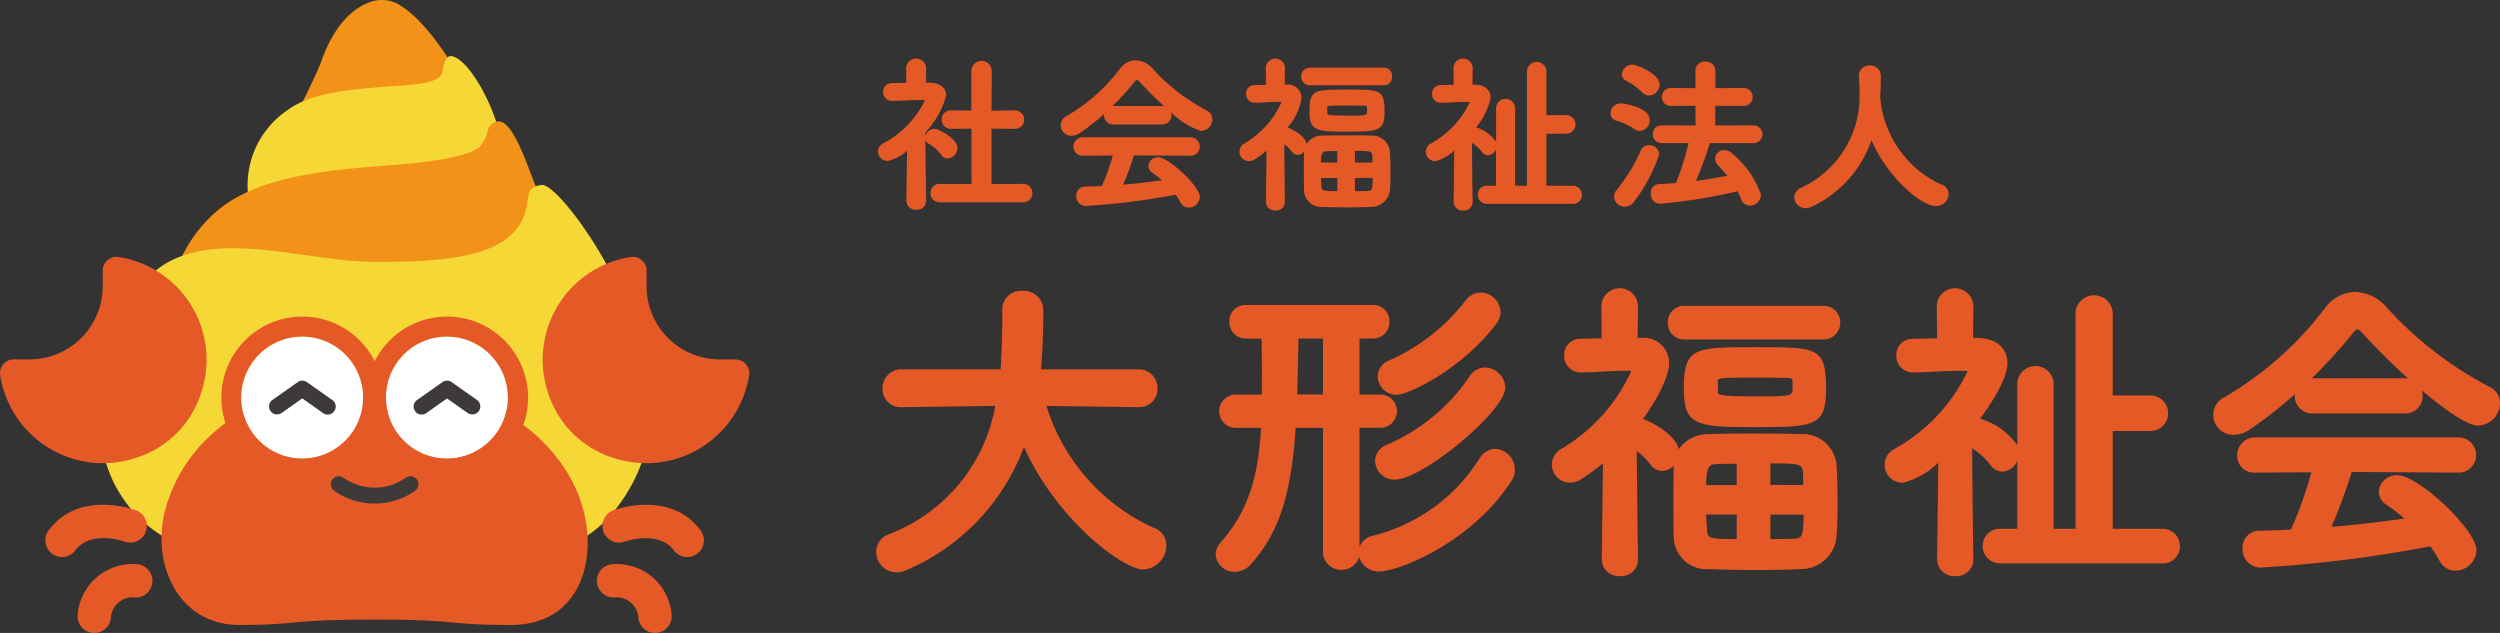
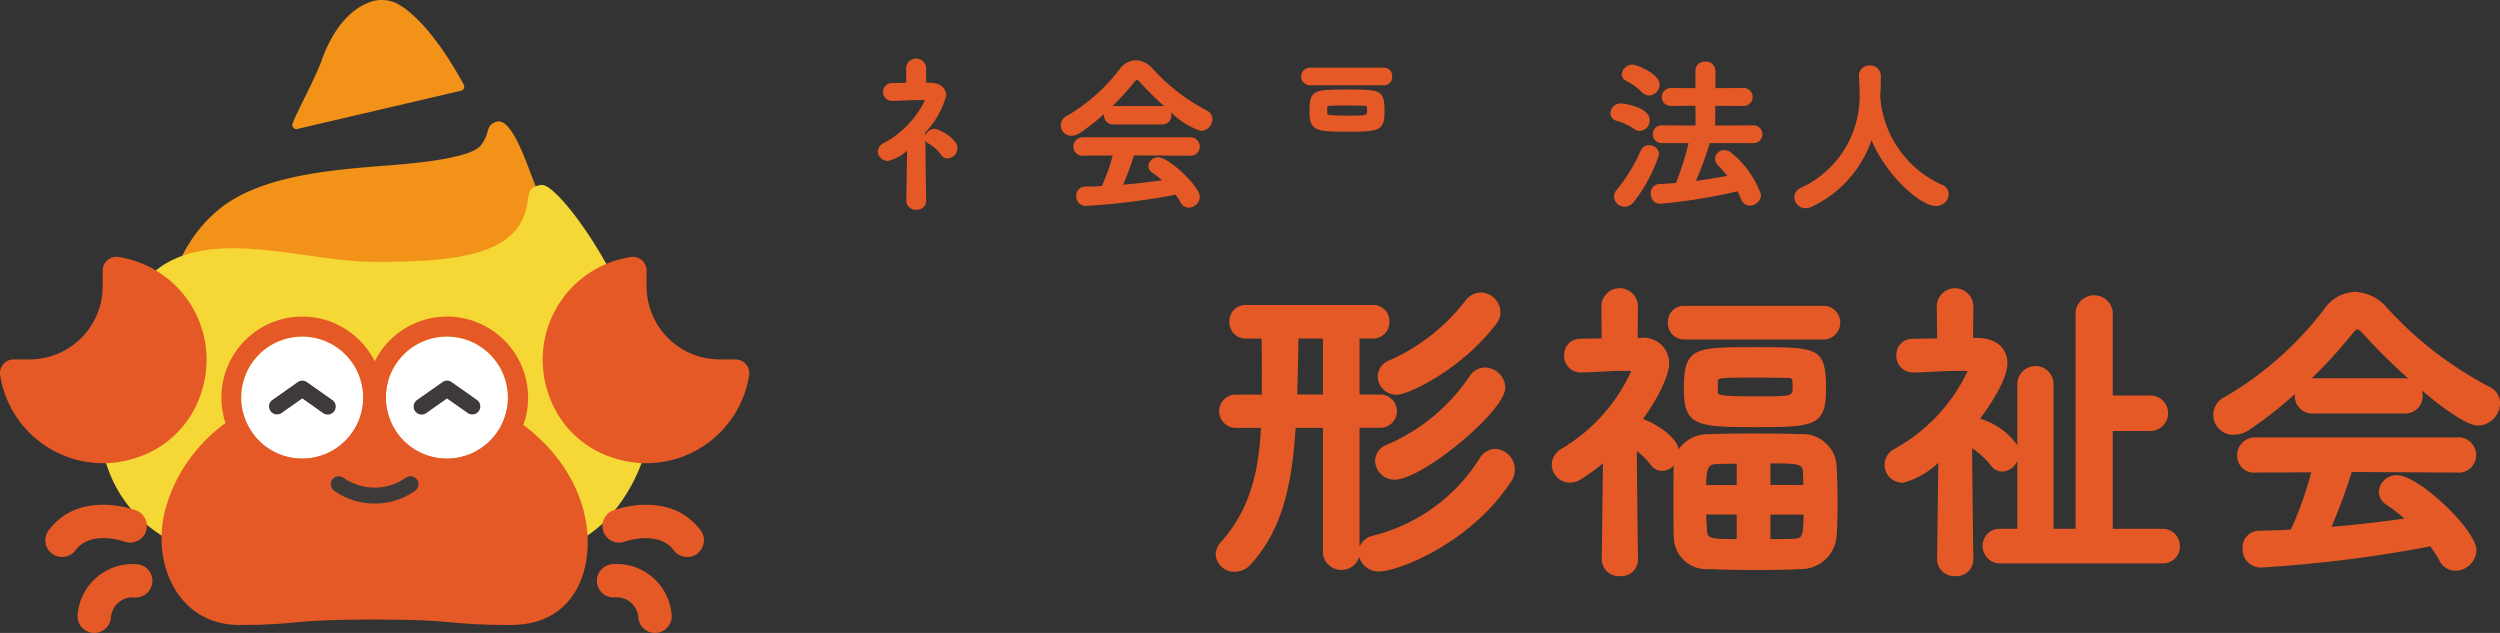
<svg xmlns="http://www.w3.org/2000/svg" width="158" height="40" viewBox="0 0 158 40">
  <rect x="0" y="0" width="158" height="40" fill="#333333" stroke="none" />
  <defs>
    <clipPath id="clip-path">
      <rect id="長方形_24567" data-name="長方形 24567" width="158" height="40" fill="none" />
    </clipPath>
  </defs>
  <g id="h_logo" transform="translate(0 0)">
    <g id="グループ_9858" data-name="グループ 9858" transform="translate(0 0)" clip-path="url(#clip-path)">
-       <path id="パス_9121" data-name="パス 9121" d="M109.213,14.546l-1.96.01v-3.5l1.439.01a.584.584,0,1,0,0-1.165l-1.438.02.011-2.563a.645.645,0,0,0-1.285,0V9.911l-1.29-.01a.559.559,0,0,0-.584.583.57.57,0,0,0,.595.582l1.28-.01.01,3.5-2-.01a.564.564,0,0,0-.594.582.57.57,0,0,0,.594.583h5.229a.574.574,0,0,0,.616-.583.58.58,0,0,0-.617-.582" transform="translate(-44.588 -2.924)" fill="#e55927" />
      <path id="パス_9122" data-name="パス 9122" d="M101.538,12.6a.493.493,0,0,0,.416.236.673.673,0,0,0,.627-.668c0-.59-1.2-1.21-1.447-1.21a.64.64,0,0,0-.586.448l0-.211a5.561,5.561,0,0,0,1.321-2.334c0-.387-.268-.8-1.02-.816H100.6V7.092a.635.635,0,0,0-1.264,0l.009.961-.391.007c-.165,0-.331.005-.493.01a.555.555,0,0,0-.584.562.569.569,0,0,0,.607.562c.3-.005.559-.016.809-.028.3-.013.585-.026.915-.026h.192a.327.327,0,0,1,.124.018,6.132,6.132,0,0,1-2.613,2.71.611.611,0,0,0-.363.527.623.623,0,0,0,.648.593,2.8,2.8,0,0,0,1.2-.645l-.049,3.188a.579.579,0,0,0,.638.54.561.561,0,0,0,.616-.54V15.52c0-.024-.035-2.232-.049-3.86a.429.429,0,0,0,.2.233,2.529,2.529,0,0,1,.785.7" transform="translate(-42.068 -2.818)" fill="#e55927" />
      <path id="パス_9123" data-name="パス 9123" d="M127.115,9.889a12.381,12.381,0,0,1-3.42-2.635,1.476,1.476,0,0,0-1.079-.544,1.29,1.29,0,0,0-1.009.551,11.418,11.418,0,0,1-3.333,2.959.657.657,0,0,0,.3,1.259.9.9,0,0,0,.5-.166,13.227,13.227,0,0,0,1.536-1.206.583.583,0,0,0,.6.66h3.056a.575.575,0,0,0,.605-.583.6.6,0,0,0-.036-.2,4.8,4.8,0,0,0,1.891,1.189.743.743,0,0,0,.733-.732.6.6,0,0,0-.345-.55M124.267,9.6H121.21l-.062,0a15.965,15.965,0,0,0,1.367-1.5c.085-.1.143-.153.175-.153s.073.02.2.157a20.388,20.388,0,0,0,1.527,1.509.737.737,0,0,0-.15-.015" transform="translate(-50.837 -2.9)" fill="#e55927" />
      <path id="パス_9124" data-name="パス 9124" d="M124.627,16.551a.591.591,0,0,0-.606.54.528.528,0,0,0,.27.448,6.706,6.706,0,0,1,.6.459c-.862.124-1.69.219-2.468.282a17.677,17.677,0,0,0,.685-1.85l3.544.02a.575.575,0,0,0,.616-.572.585.585,0,0,0-.616-.593h-6.762a.592.592,0,0,0-.606.6.559.559,0,0,0,.606.561l1.876-.01a12.17,12.17,0,0,1-.689,1.93c-.351.019-.7.028-1.045.038H120a.552.552,0,0,0-.537.583.605.605,0,0,0,.595.636,43.973,43.973,0,0,0,5.685-.711,4.684,4.684,0,0,1,.3.475.589.589,0,0,0,.529.342.708.708,0,0,0,.7-.678c0-.656-1.956-2.507-2.65-2.507" transform="translate(-51.442 -6.608)" fill="#e55927" />
      <path id="パス_9125" data-name="パス 9125" d="M149.823,7.533h-4.707a.557.557,0,0,0,0,1.113h4.707a.514.514,0,0,0,.51-.561.511.511,0,0,0-.51-.551" transform="translate(-62.35 -3.256)" fill="#e55927" />
-       <path id="パス_9126" data-name="パス 9126" d="M146.049,11.382c-.46-.02-1.013-.02-1.549-.02s-1.068,0-1.484.02a1.174,1.174,0,0,0-1.037.516c-.08-.48-.871-.912-1.2-1.027a3.7,3.7,0,0,0,.879-1.861.847.847,0,0,0-.946-.849H140.6l.009-1.075a.606.606,0,0,0-1.21,0l.01,1.088-.311.007c-.137,0-.276.006-.414.011a.525.525,0,0,0-.531.551.544.544,0,0,0,.554.561c.281-.005.5-.017.7-.028.23-.012.448-.025.722-.025h.17c.065,0,.1.017.1.01a5.783,5.783,0,0,1-2.345,2.614.593.593,0,0,0,.278,1.118.651.651,0,0,0,.352-.1,6.04,6.04,0,0,0,.765-.555l-.04,3.24a.566.566,0,0,0,.605.54.553.553,0,0,0,.594-.54v-.012s-.029-2.009-.04-3.637a2.239,2.239,0,0,1,.47.459.48.48,0,0,0,.393.212.525.525,0,0,0,.386-.192c0,.007,0,.014,0,.02-.01.362-.01.768-.01,1.183s0,.82.01,1.194A1.081,1.081,0,0,0,143,15.886c.429.021,1,.032,1.6.032.521,0,1.033-.011,1.442-.032a1.191,1.191,0,0,0,1.207-1.085c.021-.295.032-.654.032-1.039,0-.485-.011-.963-.032-1.344a1.135,1.135,0,0,0-1.207-1.035m-1.008,1.7v-.737c1,0,1.087.032,1.1.305.009.137.01.28.011.431Zm0,1.808v-.833h1.122c0,.8-.061.807-.368.823-.214.009-.485.01-.754.011m-2.15-1.808c.009-.649.109-.708.391-.716.175-.01.4-.01.646-.011v.727Zm1.036.974v.833c-.922,0-.991-.03-1-.295,0-.068-.008-.136-.013-.2-.007-.11-.015-.221-.018-.334Z" transform="translate(-59.402 -2.811)" fill="#e55927" />
      <path id="パス_9127" data-name="パス 9127" d="M150.257,11.358c0-1.39-.267-1.39-2.352-1.39s-2.395,0-2.395,1.38c0,1.241.419,1.284,2.395,1.284s2.352-.039,2.352-1.274m-2.31.257c-1.311,0-1.311-.051-1.311-.15v-.388c0-.089.154-.1,1.066-.1.444,0,.9,0,1.235.011.2,0,.215,0,.215.3,0,.332,0,.332-1.206.332" transform="translate(-62.753 -4.309)" fill="#e55927" />
-       <path id="パス_9128" data-name="パス 9128" d="M167.718,14.551h-1.653V11.262h1.248a.588.588,0,1,0,0-1.176h-1.248v-2.8a.619.619,0,0,0-1.232,0v7.262h-.748V9.658a.6.6,0,0,0-1.2,0V11.78a2.311,2.311,0,0,0-1.267-.919A4.347,4.347,0,0,0,162.541,9c0-.506-.378-.827-.988-.838h-.16l.01-1.076a.606.606,0,0,0-1.21,0l.009,1.088-.365.007c-.158,0-.314.005-.467.01a.525.525,0,0,0-.531.552.544.544,0,0,0,.554.561c.269-.005.495-.016.714-.027.27-.013.525-.026.839-.026h.17a.886.886,0,0,1,.108.01,5.754,5.754,0,0,1-2.452,2.614.59.59,0,0,0,.288,1.118,2.723,2.723,0,0,0,1.181-.674l-.04,3.26a.566.566,0,0,0,.606.54.553.553,0,0,0,.594-.54v-.012s-.03-2.083-.041-3.728a2.462,2.462,0,0,1,.63.572.478.478,0,0,0,.392.212.58.58,0,0,0,.5-.379v2.307h-.556a.564.564,0,0,0-.6.561.575.575,0,0,0,.6.583h5.389a.56.56,0,0,0,.595-.562.57.57,0,0,0-.595-.582" transform="translate(-68.331 -2.811)" fill="#e55927" />
      <path id="パス_9129" data-name="パス 9129" d="M181.581,16.165a.558.558,0,0,0-.533.338,10.727,10.727,0,0,1-1.527,2.492.629.629,0,0,0-.165.41.675.675,0,0,0,.669.647.736.736,0,0,0,.581-.3,10.049,10.049,0,0,0,1.6-3,.6.6,0,0,0-.626-.583" transform="translate(-77.35 -6.988)" fill="#e55927" />
      <path id="パス_9130" data-name="パス 9130" d="M180.495,8.221a3.575,3.575,0,0,1,1,.725l0,0a.635.635,0,0,0,.448.2.7.7,0,0,0,.668-.679c0-.7-1.455-1.273-1.712-1.273a.676.676,0,0,0-.68.615.466.466,0,0,0,.277.41" transform="translate(-77.722 -3.111)" fill="#e55927" />
      <path id="パス_9131" data-name="パス 9131" d="M189.88,12.01a.564.564,0,0,0,.616-.561.571.571,0,0,0-.617-.562l-2.365.01V9.651l1.748.01a.569.569,0,1,0,0-1.134l-1.736.01V7.43a.59.59,0,0,0-.638-.572.578.578,0,0,0-.627.572V8.537l-1.524-.01a.568.568,0,1,0,0,1.134l1.524-.01.01,1.246-2.131-.01a.549.549,0,0,0-.573.562.555.555,0,0,0,.573.561h1.689a17.629,17.629,0,0,1-.8,2.518c-.355.03-.721.059-1.061.069a.552.552,0,0,0-.527.6.6.6,0,0,0,.585.647,35.085,35.085,0,0,0,4.9-.791c.075.148.146.308.213.479a.607.607,0,0,0,.566.429.71.71,0,0,0,.7-.7,5.961,5.961,0,0,0-1.83-2.6.69.69,0,0,0-.479-.211.577.577,0,0,0-.594.54.614.614,0,0,0,.178.413c.22.228.417.45.6.675-.563.1-1.26.226-1.986.317a21.27,21.27,0,0,0,.872-2.385Z" transform="translate(-79.11 -2.965)" fill="#e55927" />
      <path id="パス_9132" data-name="パス 9132" d="M179.408,12.622a3.643,3.643,0,0,1,1.046.5h0a.62.62,0,0,0,.359.125.669.669,0,0,0,.626-.689c0-.822-1.652-1.051-1.84-1.051a.649.649,0,0,0-.638.626.481.481,0,0,0,.348.46Z" transform="translate(-77.18 -4.972)" fill="#e55927" />
      <path id="パス_9133" data-name="パス 9133" d="M208.655,14.8a6.632,6.632,0,0,1-3.829-5.43.354.354,0,0,0-.011-.1V9.251c.035-.5.043-.979.043-1.294a.659.659,0,0,0-.69-.668.651.651,0,0,0-.7.636v.039c.02.312.042.673.042.992a6.377,6.377,0,0,1-3.666,6.049.683.683,0,0,0-.455.616.715.715,0,0,0,.722.689.8.8,0,0,0,.354-.084,7.228,7.228,0,0,0,3.8-4.217c.988,2.321,3.125,4.163,4.07,4.163a.782.782,0,0,0,.808-.753.653.653,0,0,0-.484-.619" transform="translate(-85.988 -3.151)" fill="#e55927" />
-       <path id="パス_9134" data-name="パス 9134" d="M114.955,47.383a12.535,12.535,0,0,1-6.832-7.727l5.8.077h.023a1.157,1.157,0,0,0,1.2-1.193,1.179,1.179,0,0,0-1.215-1.194h-6.15l.043-.56c.068-1.045.1-1.969.1-2.824v-.448a1.222,1.222,0,0,0-1.315-1.126,1.176,1.176,0,0,0-1.276,1.172v.8c0,.316-.008,1.433-.107,2.983H99a1.186,1.186,0,0,0-1.236,1.214A1.151,1.151,0,0,0,99,39.733l5.893-.077a10.707,10.707,0,0,1-6.721,8.107,1.2,1.2,0,0,0-.813,1.117,1.3,1.3,0,0,0,1.3,1.293,1.521,1.521,0,0,0,.61-.138,13.609,13.609,0,0,0,7.433-7.79c2.1,4.681,6.3,7.748,7.527,7.748a1.536,1.536,0,0,0,1.476-1.513,1.169,1.169,0,0,0-.749-1.1" transform="translate(-41.989 -14.002)" fill="#e55927" />
      <path id="パス_9135" data-name="パス 9135" d="M152.762,43.039a1.223,1.223,0,0,0-1,.616,11.121,11.121,0,0,1-6.72,4.873,1.183,1.183,0,0,0-.862.709V41.71h1.38a1.052,1.052,0,0,0,0-2.1h-1.38V36.068h.837A1.03,1.03,0,0,0,146.071,35a1.02,1.02,0,0,0-1.054-1.052h-8.006A1.02,1.02,0,0,0,135.957,35a1.03,1.03,0,0,0,1.054,1.072h.982c.015.745.015,1.644.015,2.542v1h-1.58a1.052,1.052,0,1,0,0,2.1h1.529c-.162,2.813-.677,5.13-2.55,7.241a1.151,1.151,0,0,0-.315.762,1.174,1.174,0,0,0,1.215,1.093,1.349,1.349,0,0,0,1.02-.49c2-2.207,2.582-5.041,2.817-8.606h1.726v7.963a1.18,1.18,0,0,0,2.293.193,1.273,1.273,0,0,0,1.277.92c1.114,0,5.741-1.72,8.338-5.711a1.2,1.2,0,0,0,.22-.723,1.31,1.31,0,0,0-1.236-1.313M141.87,36.068v3.537h-1.626c.037-1.336.069-2.6.074-3.537Z" transform="translate(-58.26 -14.674)" fill="#e55927" />
      <path id="パス_9136" data-name="パス 9136" d="M153.094,37.874a1.187,1.187,0,0,0,1.215,1.152c.718,0,4.089-1.588,6.287-4.486a1.251,1.251,0,0,0,.259-.722,1.277,1.277,0,0,0-1.235-1.253,1.222,1.222,0,0,0-.967.5,12.433,12.433,0,0,1-4.852,3.8,1.115,1.115,0,0,0-.708,1.014" transform="translate(-66.024 -14.078)" fill="#e55927" />
      <path id="パス_9137" data-name="パス 9137" d="M159.78,40.911a1.184,1.184,0,0,0-.993.546,11.988,11.988,0,0,1-5.269,4.351,1.089,1.089,0,0,0-.707.994A1.216,1.216,0,0,0,154.047,48c1.764,0,6.989-4.344,6.989-5.811a1.3,1.3,0,0,0-1.256-1.273" transform="translate(-65.902 -17.686)" fill="#e55927" />
      <path id="パス_9138" data-name="パス 9138" d="M196.1,41.286c0-2.639-.507-2.639-4.454-2.639-3.842,0-4.535,0-4.535,2.618,0,2.356.792,2.438,4.535,2.438s4.454-.074,4.454-2.418m-4.374.473c-2.465,0-2.465-.1-2.465-.272v-.731c.009-.157.308-.184,2-.184.839,0,1.707,0,2.334.02.372,0,.394,0,.394.553,0,.614,0,.614-2.265.614" transform="translate(-80.694 -16.707)" fill="#e55927" />
      <path id="パス_9139" data-name="パス 9139" d="M195.267,34.049h-8.891a1.011,1.011,0,0,0-1.035,1.053,1.022,1.022,0,0,0,1.035,1.072h8.891a1.067,1.067,0,0,0,0-2.125" transform="translate(-79.931 -14.72)" fill="#e55927" />
      <path id="パス_9140" data-name="パス 9140" d="M188.139,41.32c-.87-.04-1.916-.04-2.927-.04-.991,0-2.016,0-2.8.04a2.237,2.237,0,0,0-1.953.952c-.179-.893-1.631-1.69-2.257-1.912,1.529-2.163,1.652-3.228,1.652-3.51a1.611,1.611,0,0,0-1.8-1.615h-.191l.018-2.019a1.156,1.156,0,0,0-2.311,0l.019,2.045c-.189.006-.382.009-.577.012-.258.005-.521.01-.781.02a1,1,0,0,0-1.014,1.052,1.039,1.039,0,0,0,1.058,1.073c.53-.01.94-.032,1.329-.053.434-.024.844-.047,1.363-.047h.322c.113,0,.167.02.172.007a10.991,10.991,0,0,1-4.425,4.925,1.161,1.161,0,0,0-.6,1,1.149,1.149,0,0,0,1.135,1.132,1.269,1.269,0,0,0,.673-.191,11.367,11.367,0,0,0,1.425-1.033l-.075,6.1a1.08,1.08,0,0,0,1.156,1.032,1.056,1.056,0,0,0,1.135-1.032v-.023s-.055-3.775-.077-6.846a4.234,4.234,0,0,1,.867.85.912.912,0,0,0,.751.4.994.994,0,0,0,.717-.342v.007c-.02.685-.02,1.45-.02,2.236,0,.765,0,1.55.02,2.257a2.072,2.072,0,0,0,2.25,2.048c.811.039,1.886.06,3.027.06.986,0,1.954-.021,2.726-.06a2.262,2.262,0,0,0,2.29-2.061c.04-.556.061-1.235.061-1.963,0-.917-.022-1.819-.061-2.54a2.154,2.154,0,0,0-2.291-1.966m-1.892,3.212V43.164c1.869,0,2.029.06,2.055.566.016.254.019.522.019.8Zm0,3.413V46.4h2.094c-.008,1.5-.116,1.5-.684,1.529-.4.017-.907.019-1.41.02m-4.062-3.413c.018-1.244.212-1.316.726-1.329.327-.016.751-.019,1.207-.019v1.348Zm1.933,1.864v1.549c-1.721,0-1.848-.054-1.874-.544-.007-.132-.015-.264-.024-.4-.014-.2-.027-.4-.033-.608Z" transform="translate(-74.363 -13.879)" fill="#e55927" />
      <path id="パス_9141" data-name="パス 9141" d="M226.948,47.3H223.84V41.117h2.345a1.123,1.123,0,1,0,0-2.245H223.84V33.6a1.182,1.182,0,0,0-2.351,0V47.3H220.1V38.077a1.148,1.148,0,0,0-2.29,0v3.946a4.345,4.345,0,0,0-2.359-1.683c.565-.754,1.732-2.442,1.732-3.508,0-.963-.718-1.574-1.879-1.595h-.291l.018-2.019a1.156,1.156,0,0,0-2.311,0l.019,2.043c-.228.006-.453.01-.677.014-.3.005-.593.01-.882.02a1,1,0,0,0-1.015,1.052,1.039,1.039,0,0,0,1.058,1.072c.509-.009.936-.03,1.35-.051.509-.026.99-.049,1.583-.049h.322c.119,0,.174.017.19.013a10.96,10.96,0,0,1-4.624,4.919,1.128,1.128,0,0,0,.552,2.135,5.106,5.106,0,0,0,2.219-1.261l-.076,6.132a1.08,1.08,0,0,0,1.156,1.032,1.055,1.055,0,0,0,1.135-1.032v-.023s-.055-3.918-.077-7.021a4.643,4.643,0,0,1,1.169,1.064.913.913,0,0,0,.751.405,1.093,1.093,0,0,0,.937-.673V47.3h-1.037a1.078,1.078,0,0,0-1.156,1.072,1.1,1.1,0,0,0,1.156,1.112h10.178a1.068,1.068,0,0,0,1.135-1.072,1.088,1.088,0,0,0-1.135-1.112" transform="translate(-90.315 -13.879)" fill="#e55927" />
      <path id="パス_9142" data-name="パス 9142" d="M258.706,51.082a1.127,1.127,0,0,0-1.155,1.032,1.012,1.012,0,0,0,.514.856,12.609,12.609,0,0,1,1.109.85c-1.6.23-3.153.407-4.615.527a33.9,33.9,0,0,0,1.283-3.468l6.686.039a1.1,1.1,0,0,0,1.176-1.093,1.117,1.117,0,0,0-1.176-1.133H249.756a1.13,1.13,0,0,0-1.156,1.153,1.067,1.067,0,0,0,1.157,1.073l3.527-.019a23.021,23.021,0,0,1-1.291,3.622c-.661.035-1.32.054-1.964.073l-.06,0a1.054,1.054,0,0,0-1.027,1.113,1.154,1.154,0,0,0,1.135,1.213,83.081,83.081,0,0,0,10.733-1.343,8.971,8.971,0,0,1,.568.889,1.121,1.121,0,0,0,1.01.654,1.35,1.35,0,0,0,1.336-1.293c0-1.286-3.657-4.746-5.017-4.746" transform="translate(-107.212 -21.05)" fill="#e55927" />
      <path id="パス_9143" data-name="パス 9143" d="M263.411,38.5a23.373,23.373,0,0,1-6.458-4.974,2.8,2.8,0,0,0-2.046-1.032,2.446,2.446,0,0,0-1.916,1.045,21.564,21.564,0,0,1-6.291,5.585,1.253,1.253,0,0,0,.564,2.4,1.722,1.722,0,0,0,.96-.315,24.974,24.974,0,0,0,2.88-2.258.989.989,0,0,0-.007.116,1.1,1.1,0,0,0,1.156,1.113h5.773a1.1,1.1,0,0,0,1.155-1.113,1.111,1.111,0,0,0-.056-.347c1.487,1.254,2.894,2.223,3.547,2.223a1.433,1.433,0,0,0,1.4-1.393,1.149,1.149,0,0,0-.657-1.049m-5.385-.546h-5.773l-.086,0a30.278,30.278,0,0,0,2.56-2.811c.208-.25.291-.287.322-.287s.125.029.367.293a38.777,38.777,0,0,0,2.853,2.824,1.339,1.339,0,0,0-.243-.022" transform="translate(-106.068 -14.047)" fill="#e55927" />
      <path id="パス_9144" data-name="パス 9144" d="M43.322,5.359C43.238,5.2,41.23,1.352,39.088.217A2.166,2.166,0,0,0,37.274.18c-.71.274-2.036,1.113-2.94,3.643-.237.663-.708,1.617-1.124,2.46-.325.658-.606,1.226-.71,1.529a.26.26,0,0,0,.246.344.239.239,0,0,0,.06-.007L43.151,5.732a.261.261,0,0,0,.177-.145.258.258,0,0,0-.005-.228" transform="translate(-14.01 0)" fill="#f29219" />
-       <path id="パス_9145" data-name="パス 9145" d="M40.427,6.249c-.427-.08-.536.6-.607,1.005-.132.753-1.878.794-3.609.927-2.2.17-4.685.362-6.19,1.488a5.728,5.728,0,0,0-2.33,6.171.26.26,0,0,0,.247.178.233.233,0,0,0,.044,0l13.907-2.353a10.746,10.746,0,0,0,1.606-.448c.667-1.864-1.692-6.708-3.068-6.966" transform="translate(-11.863 -2.699)" fill="#f5d835" />
      <path id="パス_9146" data-name="パス 9146" d="M43.128,23.218c.752-2.016.008-3.226-1.224-6.481-.548-1.449-1.335-3.486-2.166-3.193-.7.248-.329.657-.954,1.479-.512.675-2.988,1.055-5.751,1.266-3.84.293-7.98.657-10.6,2.619a8.906,8.906,0,0,0-2.982,4.217s23.645.181,23.678.093" transform="translate(-8.388 -5.843)" fill="#f29219" />
      <path id="パス_9147" data-name="パス 9147" d="M45.58,32.06c-1.364-5.888-5.714-11.564-6.661-11.469-1.028.1-.779.735-1.015,1.6-.771,2.823-4.445,3.3-9.777,3.255-4.288-.039-10.3-2.274-13.724.645a10.281,10.281,0,0,0-3.386,6.505,11.181,11.181,0,0,0,.744,6.59,8.222,8.222,0,0,0,7.517,4.806H37.643a7.429,7.429,0,0,0,5.511-2.408A10.575,10.575,0,0,0,45.58,32.06" transform="translate(-4.671 -8.901)" fill="#f5d835" />
      <path id="パス_9148" data-name="パス 9148" d="M31.368,42.43c-8.048,0-12.064,3.986-13.18,8.112-.907,3.356.763,7.3,4.676,7.3s2.911-.345,8.5-.345,4.432.345,8.662.345,5.434-3.84,4.616-7.151c-.95-3.851-5.129-8.259-13.279-8.259" transform="translate(-7.74 -18.343)" fill="#e55927" />
      <path id="パス_9149" data-name="パス 9149" d="M.865,35.079h1A4.622,4.622,0,0,0,6.49,30.461v-1a.869.869,0,0,1,1.01-.852,6.569,6.569,0,0,1,5.218,8.572A6.3,6.3,0,0,1,8.6,41.3,6.582,6.582,0,0,1,.011,36.087a.868.868,0,0,1,.854-1.008" transform="translate(0 -12.365)" fill="#e55927" />
      <path id="パス_9150" data-name="パス 9150" d="M50.6,41.323a3.862,3.862,0,1,1-3.862-3.855A3.858,3.858,0,0,1,50.6,41.323" transform="translate(-18.492 -16.198)" fill="#fff" />
      <path id="パス_9151" data-name="パス 9151" d="M45.781,36.506a3.855,3.855,0,1,1-3.862,3.855,3.858,3.858,0,0,1,3.862-3.855m0-1.264a5.119,5.119,0,1,0,5.128,5.119,5.129,5.129,0,0,0-5.128-5.119" transform="translate(-17.532 -15.235)" fill="#e55927" />
      <path id="パス_9152" data-name="パス 9152" d="M49.671,44.513a.5.5,0,0,1-.291-.093l-1.3-.916-1.3.916a.506.506,0,1,1-.584-.826l1.594-1.122a.5.5,0,0,1,.584,0l1.594,1.122a.505.505,0,0,1-.292.919" transform="translate(-19.828 -18.321)" fill="#3e3a39" />
      <path id="パス_9153" data-name="パス 9153" d="M34.526,41.323a3.862,3.862,0,1,1-3.862-3.855,3.858,3.858,0,0,1,3.862,3.855" transform="translate(-11.558 -16.198)" fill="#fff" />
      <path id="パス_9154" data-name="パス 9154" d="M29.7,36.506a3.855,3.855,0,1,1-3.862,3.855A3.858,3.858,0,0,1,29.7,36.506m0-1.264a5.119,5.119,0,1,0,5.128,5.119A5.129,5.129,0,0,0,29.7,35.242" transform="translate(-10.598 -15.235)" fill="#e55927" />
      <path id="パス_9155" data-name="パス 9155" d="M30.406,44.513a.505.505,0,0,1-.292-.919l1.594-1.122a.5.5,0,0,1,.584,0l1.594,1.122a.506.506,0,1,1-.584.826L32,43.5l-1.3.916a.5.5,0,0,1-.291.093" transform="translate(-12.894 -18.321)" fill="#3e3a39" />
      <path id="パス_9156" data-name="パス 9156" d="M72.506,35.079h-1a4.622,4.622,0,0,1-4.626-4.618v-1a.869.869,0,0,0-1.01-.852,6.569,6.569,0,0,0-5.218,8.572A6.3,6.3,0,0,0,64.772,41.3a6.582,6.582,0,0,0,8.587-5.209.868.868,0,0,0-.854-1.008" transform="translate(-26.016 -12.365)" fill="#e55927" />
      <path id="パス_9157" data-name="パス 9157" d="M6.092,59.494a1.053,1.053,0,0,1-.843-1.685c1.933-2.573,5.383-1.314,5.529-1.259a1.053,1.053,0,0,1-.739,1.972c-.045-.016-2.127-.748-3.1.55a1.055,1.055,0,0,1-.845.421" transform="translate(-2.173 -24.293)" fill="#e55927" />
      <path id="パス_9158" data-name="パス 9158" d="M9.677,67.144l-.078,0a1.054,1.054,0,0,1-.975-1.127A3.484,3.484,0,0,1,12.357,62.8a1.053,1.053,0,1,1-.155,2.1,1.375,1.375,0,0,0-1.474,1.27,1.055,1.055,0,0,1-1.051.976" transform="translate(-3.718 -27.143)" fill="#e55927" />
      <path id="パス_9159" data-name="パス 9159" d="M72.3,59.494a1.055,1.055,0,0,1-.845-.421c-.98-1.3-3.081-.558-3.1-.55a1.053,1.053,0,0,1-.739-1.972c.146-.055,3.6-1.314,5.529,1.259a1.053,1.053,0,0,1-.843,1.685" transform="translate(-28.867 -24.293)" fill="#e55927" />
      <path id="パス_9160" data-name="パス 9160" d="M70.012,67.144a1.054,1.054,0,0,1-1.051-.976,1.375,1.375,0,0,0-1.474-1.27,1.053,1.053,0,1,1-.155-2.1,3.484,3.484,0,0,1,3.733,3.217,1.054,1.054,0,0,1-.975,1.127l-.078,0" transform="translate(-28.616 -27.143)" fill="#e55927" />
      <path id="パス_9161" data-name="パス 9161" d="M39.54,54.749a4.417,4.417,0,0,1-2.545-.8.506.506,0,1,1,.584-.826,3.415,3.415,0,0,0,3.921,0,.506.506,0,1,1,.584.826,4.418,4.418,0,0,1-2.543.8" transform="translate(-15.862 -22.924)" fill="#3e3a39" />
    </g>
  </g>
</svg>